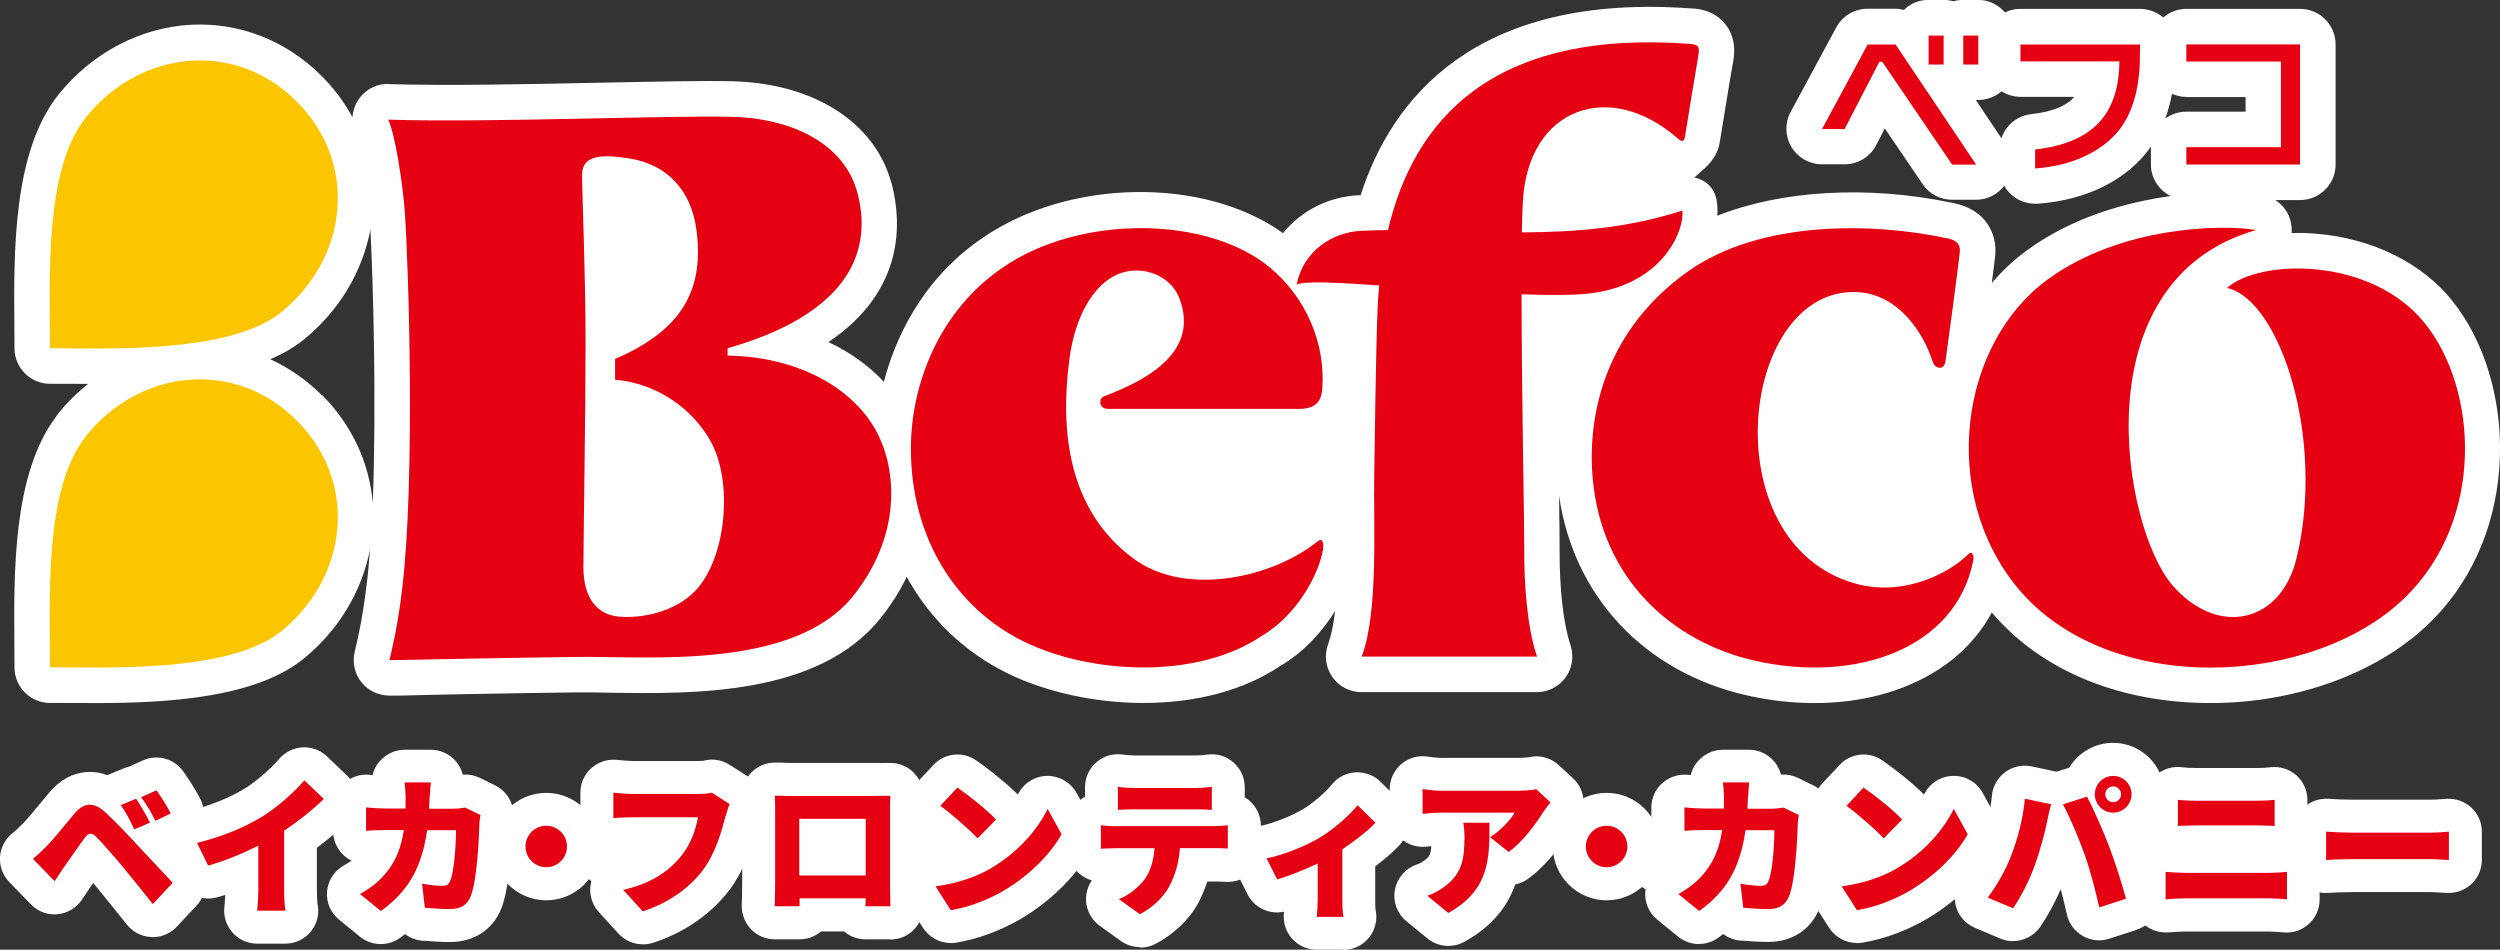
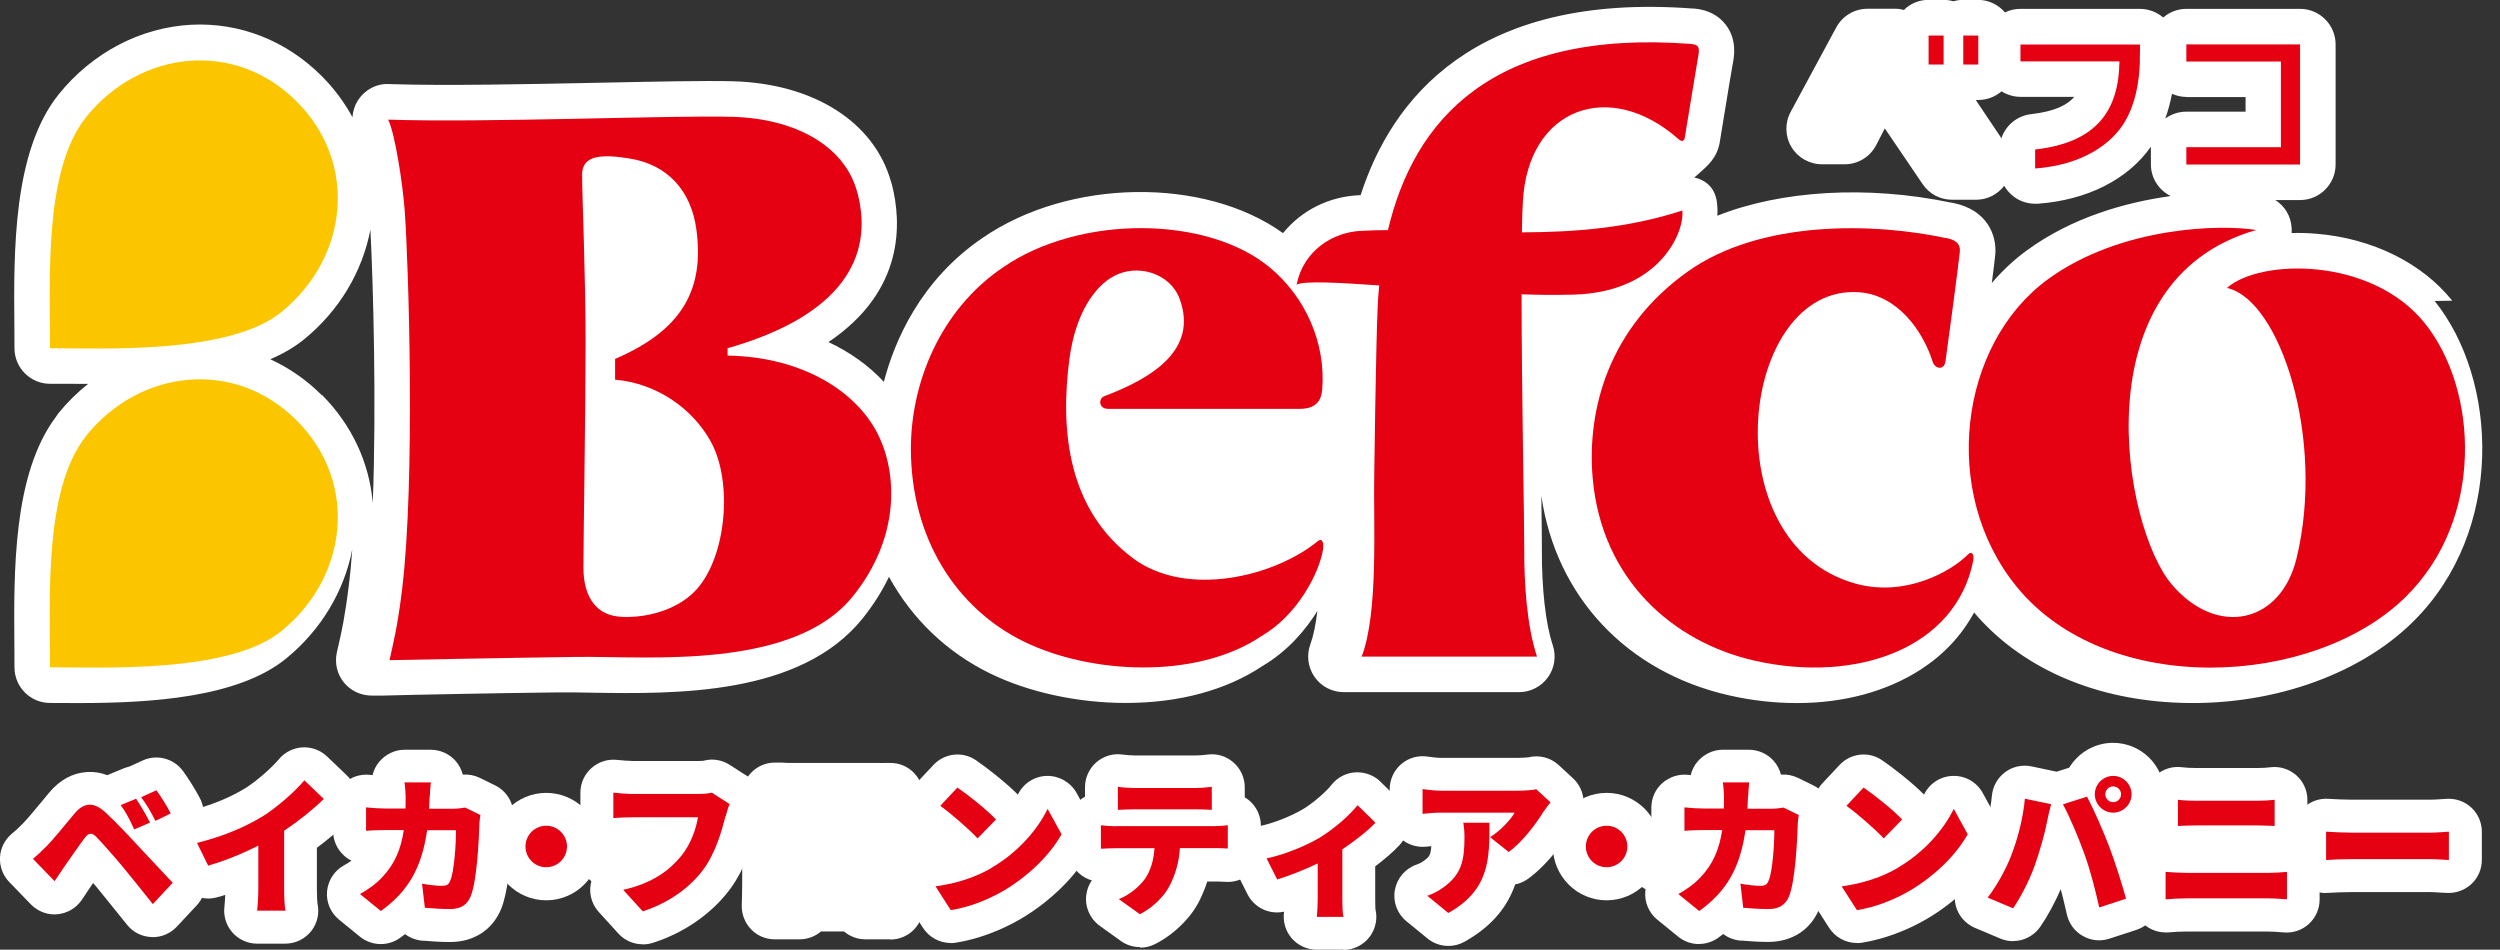
<svg xmlns="http://www.w3.org/2000/svg" id="_レイヤー_2" width="231.31" height="87.87" version="1.1" viewBox="0 0 231.31 87.87">
  <rect x="0" y="0" width="231.31" height="87.87" fill="#333333" stroke="none" />
  <g>
    <path d="M14.13,86.7s-.07,0-.11,0c-.88-.03-1.71-.44-2.26-1.13l-1.03-1.28c-.62-.78-1.25-1.56-1.73-2.14-.12-.14-.25-.3-.38-.45l-.15.21c-.18.26-.4.59-.6.9l-.29.43c-.51.77-1.34,1.26-2.26,1.35-.92.09-1.83-.26-2.47-.92l-2-2.07c-.59-.61-.9-1.45-.85-2.3.05-.85.46-1.64,1.12-2.18.32-.26.58-.5.97-.9,0,0,.03-.03.03-.03.36-.36,1.06-1.2,1.73-2.01l.68-.82c1.01-1.21,2.2-1.85,3.53-1.93.64-.04,1.26.06,1.86.29.02-.01.05-.02.08-.03l1.42-.59c.18-.07.36-.13.54-.17l1.25-.57c1.32-.6,2.88-.18,3.73.99.45.62,1.08,1.6,1.49,2.38.27.46.42.99.42,1.55h0c0,1.28-.78,2.4-1.94,2.85l-.07.03c.18.2.37.39.55.58l.81.86c1.1,1.17,1.1,2.99,0,4.17l-1.84,1.97c-.58.62-1.39.97-2.23.97Z" fill="#fff" />
    <path d="M26.42,87.31h-2.63c-.88,0-1.72-.38-2.3-1.05-.58-.67-.84-1.55-.72-2.42.02-.15.05-.59.07-1.04-.25.08-.5.16-.75.22-1.42.4-2.92-.27-3.57-1.6l-1.03-2.1c-.4-.83-.41-1.79-.03-2.62.39-.83,1.13-1.45,2.02-1.67,2-.5,3.73-1.2,5.16-2.07.05-.03.1-.06.15-.09,1.09-.71,2.41-1.9,3.02-2.63.54-.65,1.33-1.04,2.17-1.09.84-.05,1.67.26,2.28.84l1.8,1.72c.6.57.94,1.36.94,2.19s-.33,1.62-.92,2.2c-.8.78-1.76,1.6-2.76,2.34v3.83c0,.64.03,1.13.05,1.3.21.89,0,1.83-.55,2.55-.58.75-1.47,1.19-2.42,1.19ZM29.37,83.49s0,.03.01.05c0-.02,0-.03-.01-.05Z" fill="#fff" />
    <path d="M35.23,87.35c-.68,0-1.36-.23-1.92-.68l-1.93-1.57c-.79-.64-1.21-1.63-1.12-2.63s.67-1.91,1.56-2.4c.26-.14.49-.29.7-.44-.25-.12-.49-.28-.7-.48-.64-.58-1-1.4-1-2.26v-2.17c0-.87.37-1.7,1.02-2.27s1.51-.85,2.37-.76c.08,0,.17.02.26.03.11-.46.32-.89.63-1.25.58-.68,1.43-1.1,2.32-1.1h2.44c.87,0,1.71.38,2.29,1.03.33.37.55.81.67,1.27.54-.04,1.08.06,1.57.3l1.41.69c1.23.6,1.91,1.94,1.66,3.29-.02.1-.04.25-.05.35,0-.06,0-.11,0-.14-.12,3.88-.47,6.51-1.03,7.91-.8,1.97-2.53,3.09-4.75,3.09-.91,0-1.74-.07-2.41-.12h-.15c-.59-.06-1.14-.27-1.59-.61-.15.12-.31.23-.47.35-.53.38-1.16.57-1.78.57Z" fill="#fff" />
    <path d="M50.54,83.3c-2.74,0-4.97-2.23-4.97-4.97s2.23-4.97,4.97-4.97,4.97,2.23,4.97,4.97-2.23,4.97-4.97,4.97Z" fill="#fff" />
    <path d="M59.47,87.37c-.85,0-1.67-.35-2.26-1l-1.81-1.99c-.73-.8-.98-1.93-.65-2.97.33-1.04,1.18-1.82,2.24-2.06.81-.18,1.45-.42,1.96-.68h-.41c-.59,0-1.26.04-1.54.06-.85.07-1.69-.22-2.32-.8-.63-.58-.98-1.39-.98-2.24v-2.35c0-.87.37-1.7,1.03-2.28.65-.58,1.52-.85,2.39-.75.36.04,1.13.1,1.43.1h6.06c.35,0,.49-.02.51-.03.83-.22,1.68-.07,2.4.39l1.65,1.06c1.31.84,1.78,2.54,1.08,3.93-.03.09-.07.28-.11.43-.02.07-.04.14-.07.22-.45,1.78-1.16,4.01-2.54,5.88-1.69,2.25-4.21,4.01-7.11,4.94-.31.1-.63.15-.94.15Z" fill="#fff" />
    <path d="M82.38,86.91h-2.31c-.73,0-1.43-.26-1.98-.73h-2.13c-.53.46-1.23.73-1.98.73h-2.3c-.83,0-1.62-.33-2.19-.93s-.88-1.39-.86-2.22c0,0,.04-1.27.04-1.98v-6.67c0-.37,0-.91-.02-1.28-.06-.85.24-1.69.83-2.32.59-.62,1.4-.97,2.27-.95h.63c.23.02.46.03.66.03.08,0,.15,0,.23,0h7.67c.36.01.86,0,1.39,0,.86-.02,1.68.33,2.26.95.59.62.89,1.46.83,2.31-.03.39-.02.88-.02,1.28v6.7c0,.57.03,1.98.03,1.98.02.82-.3,1.61-.87,2.2-.57.59-1.36.92-2.18.92Z" fill="#fff" />
    <path d="M87.97,87.25c-1.03,0-2-.52-2.57-1.4l-1.41-2.2c-.56-.88-.64-1.98-.21-2.93.44-.95,1.33-1.61,2.36-1.75.4-.05.79-.13,1.17-.21-.7-.64-1.56-1.36-2.07-1.72-.72-.51-1.18-1.3-1.27-2.18-.09-.88.21-1.75.81-2.39l1.58-1.69c1.03-1.1,2.7-1.29,3.94-.44.97.66,2.79,2.08,3.88,3.18,0,0,0,0,0,0,.49-1.03,1.52-1.7,2.67-1.73,1.11-.03,2.21.58,2.76,1.58l1.29,2.35c.51.92.5,2.05-.01,2.96-1.35,2.41-3.7,4.72-6.45,6.34-1.88,1.1-4,1.88-5.99,2.2-.16.03-.32.04-.48.04Z" fill="#fff" />
    <path d="M105.48,87.63c-.63,0-1.25-.19-1.78-.57l-1.95-1.4c-.91-.66-1.39-1.76-1.24-2.87.06-.49.24-.94.51-1.33-.46-.13-.89-.38-1.24-.71-.61-.58-.95-1.38-.95-2.21v-2.17c0-.87.37-1.7,1.02-2.28.17-.15.35-.28.54-.38v-.88c0-.89.39-1.73,1.06-2.31.67-.58,1.57-.84,2.45-.7.29.04.79.08,1.14.08h5.49c.37,0,.81-.03,1.17-.08.88-.13,1.76.14,2.42.72.67.58,1.05,1.42,1.05,2.3v.93c.15.09.28.19.42.3.68.58,1.07,1.43,1.07,2.32v2.16c0,.85-.36,1.67-.98,2.24s-1.46.87-2.32.8c-.3-.02-.77-.03-1.11-.03h-.55c-.18.58-.42,1.15-.69,1.71-.77,1.6-2.36,3.18-4.14,4.08-.43.22-.9.33-1.37.33Z" fill="#fff" />
    <path d="M124.3,87.87h-2.47c-.88,0-1.72-.38-2.3-1.04-.58-.66-.84-1.54-.73-2.41,0-.02,0-.04,0-.07-1.35.3-2.75-.36-3.38-1.62l-.98-1.95c-.42-.85-.43-1.85-.01-2.7s1.2-1.46,2.13-1.65c1.47-.3,3.18-1.07,3.93-1.53.06-.04.12-.07.18-.1,1.01-.64,2.07-1.6,2.54-2.2.54-.68,1.34-1.09,2.2-1.14.87-.04,1.71.26,2.32.87l1.65,1.62c1.17,1.15,1.22,3.02.12,4.23-.63.69-1.5,1.4-2.26,1.98v3.02c0,.56.02.82.02.93.21.86.03,1.78-.49,2.51-.57.79-1.49,1.27-2.47,1.27ZM127.2,83.86c.02.06.04.11.05.17-.02-.06-.03-.12-.05-.17Z" fill="#fff" />
    <path d="M134,87.52c-.73,0-1.44-.26-2.01-.76l-1.86-1.52c-.86-.7-1.27-1.81-1.07-2.9.2-1.09.97-1.99,2.02-2.35.23-.08.43-.17.71-.38.41-.31.58-.44.64-1.32-.14.01-.31.03-.5.05-.86.08-1.71-.2-2.35-.77-.64-.58-1-1.4-1-2.26v-2.29c0-.89.39-1.73,1.05-2.31.67-.58,1.56-.84,2.44-.71.43.06.88.12,1.3.12h7.13c.28,0,.72-.03.91-.05,1-.25,2.05.02,2.81.72l1.32,1.22c1.18,1.09,1.31,2.9.31,4.15-.11.14-.31.38-.43.55-.37.6-2.01,3.14-4.04,4.6-.36.26-.77.44-1.19.52-.67,1.93-2.01,3.81-4.7,5.31-.47.26-.98.38-1.48.38ZM142.36,70.08c-.05.01-.1.03-.14.04.05-.01.09-.03.14-.04Z" fill="#fff" />
    <path d="M148.65,83.3c-2.74,0-4.97-2.23-4.97-4.97s2.23-4.97,4.97-4.97,4.97,2.23,4.97,4.97-2.23,4.97-4.97,4.97Z" fill="#fff" />
    <path d="M157.2,87.35c-.68,0-1.36-.23-1.92-.68l-1.93-1.57c-.79-.64-1.21-1.63-1.12-2.63.09-1.01.67-1.91,1.56-2.4.26-.14.49-.29.7-.44-.25-.12-.49-.28-.7-.48-.64-.58-1-1.4-1-2.26v-2.17c0-.87.37-1.7,1.02-2.27s1.51-.85,2.37-.76c.08,0,.17.02.25.03.11-.46.32-.89.63-1.25.58-.68,1.43-1.1,2.32-1.1h2.44c.87,0,1.71.38,2.29,1.03.33.37.55.81.67,1.27.54-.04,1.08.06,1.57.3l1.41.69c1.23.6,1.9,1.94,1.66,3.29-.02.1-.04.25-.05.34,0-.06,0-.1,0-.14-.12,3.88-.47,6.51-1.03,7.91-.8,1.97-2.53,3.09-4.75,3.09-.91,0-1.74-.07-2.41-.12h-.15c-.59-.06-1.14-.27-1.59-.61-.15.12-.31.23-.47.35-.53.38-1.16.57-1.78.57Z" fill="#fff" />
    <path d="M171.81,87.25c-1.03,0-2-.52-2.57-1.4l-1.41-2.2c-.56-.88-.64-1.98-.2-2.93.44-.95,1.33-1.61,2.36-1.75.4-.05.79-.13,1.17-.21-.7-.64-1.56-1.36-2.07-1.72-.72-.51-1.18-1.3-1.27-2.18-.09-.88.2-1.75.8-2.39l1.58-1.69c1.03-1.1,2.7-1.29,3.94-.44.97.66,2.8,2.08,3.88,3.18,0,0,0,0,0,0,.49-1.03,1.52-1.7,2.67-1.73,1.17-.03,2.21.58,2.76,1.58l1.29,2.35c.51.92.5,2.05-.01,2.96-1.35,2.41-3.7,4.72-6.45,6.34-1.88,1.1-4,1.88-5.99,2.2-.16.03-.32.04-.48.04Z" fill="#fff" />
    <path d="M186.26,87.08c-.4,0-.8-.08-1.18-.24l-2.35-.99c-.87-.37-1.53-1.12-1.77-2.03-.24-.92-.04-1.89.53-2.64.64-.83,1.33-2.07,1.72-3.09.57-1.47.96-3.06,1.09-4.48.08-.86.53-1.65,1.23-2.17.7-.52,1.58-.71,2.44-.53l2.32.49,1.16-.37c.83-1.37,2.34-2.3,4.06-2.3,2.62,0,4.75,2.13,4.75,4.75,0,1.67-.87,3.14-2.17,3.99.49,1.31,1.17,3.43,1.56,4.88.42,1.57-.45,3.19-2,3.69l-2.48.81c-.82.27-1.71.18-2.46-.25-.75-.42-1.28-1.14-1.47-1.98-.2-.89-.39-1.66-.57-2.35-.54,1.25-1.25,2.55-1.91,3.5-.59.83-1.53,1.3-2.5,1.3Z" fill="#fff" />
    <path d="M200.37,86.27c-.76,0-1.49-.28-2.06-.8-.63-.58-1-1.4-1-2.25v-2.54c0-.85.35-1.65.97-2.23.19-.17.39-.32.61-.44-.29-.47-.44-1.01-.44-1.58v-2.42c0-.88.38-1.71,1.04-2.29.66-.58,1.54-.85,2.41-.73.3.04.84.07,1.36.07h5.57c.46,0,.97-.03,1.23-.07.87-.11,1.74.16,2.4.74.66.58,1.03,1.41,1.03,2.29v2.42c0,.56-.15,1.11-.44,1.58.2.11.4.25.57.41.64.58,1,1.4,1,2.26v2.54c0,.86-.36,1.68-1,2.26-.63.58-1.48.86-2.34.78-.47-.04-1.06-.08-1.37-.08h-7.69c-.43,0-1.11.03-1.6.08-.09,0-.19.01-.28.01Z" fill="#fff" />
    <path d="M215.22,82.63c-.77,0-1.51-.29-2.08-.82-.62-.58-.97-1.39-.97-2.23v-2.62c0-.85.35-1.66.98-2.24.62-.58,1.45-.87,2.3-.81.51.04,1.58.08,2.15.08h7.29c.35,0,.72-.03,1.02-.05.19-.01.37-.03.51-.03.85-.04,1.65.26,2.26.83.61.58.95,1.38.95,2.21v2.62c0,.82-.33,1.61-.93,2.19-.59.57-1.4.88-2.21.86-.16,0-.38-.02-.64-.03-.3-.02-.67-.05-.96-.05h-7.29c-.71,0-1.66.04-2.16.07-.07,0-.14,0-.22,0Z" fill="#fff" />
    <circle cx="87.51" cy="78.41" r="3.54" fill="#fff" />
    <circle cx="169.87" cy="78.48" r="2.52" fill="#fff" />
    <circle cx="198.77" cy="78.57" r="3.25" fill="#fff" />
    <ellipse cx="58.26" cy="79.68" rx="4.57" ry="2.94" fill="#fff" />
    <circle cx="153.71" cy="79.49" r="3.14" fill="#fff" />
  </g>
  <g>
    <path d="M4.28,78.33c.6-.6,1.61-1.85,2.59-3.03.86-1.03,1.77-1.18,2.91-.11.98.92,1.95,1.93,2.79,2.85.92.99,2.35,2.51,3.41,3.64l-1.84,1.97c-.89-1.11-2.02-2.54-2.79-3.46-.81-.98-1.99-2.3-2.44-2.76-.4-.4-.7-.39-1.05.07-.48.63-1.34,1.89-1.87,2.63-.33.48-.67,1.01-.94,1.4l-2-2.07c.44-.36.77-.67,1.22-1.13h.01ZM13.88,76.11l-1.46.63c-.44-.95-.71-1.49-1.25-2.25l1.42-.59c.42.62.99,1.6,1.29,2.21ZM15.8,75.26l-1.42.69c-.48-.95-.78-1.45-1.32-2.19l1.41-.64c.43.59,1.03,1.54,1.33,2.15h0Z" fill="#e50012" />
    <path d="M24.23,75.58c1.38-.85,3.06-2.34,3.93-3.38l1.8,1.72c-1.03,1.01-2.36,2.07-3.67,2.94v5.41c0,.66.03,1.61.13,1.99h-2.63c.05-.37.11-1.33.11-1.99v-4.03c-1.38.7-3.05,1.4-4.64,1.85l-1.03-2.1c2.5-.63,4.46-1.48,6-2.42h0Z" fill="#e50012" />
    <path d="M39.75,73.7c-.01.39-.03.77-.05,1.13h2.2c.35,0,.75-.04,1.14-.11l1.41.69c-.04.22-.09.62-.09.75-.05,1.58-.23,5.33-.81,6.77-.31.75-.87,1.18-1.92,1.18-.85,0-1.68-.07-2.32-.12l-.26-2.23c.64.12,1.34.2,1.87.2.47,0,.62-.16.75-.51.33-.75.52-3.14.52-4.64h-2.67c-.5,3.48-1.74,5.65-4.28,7.48l-1.93-1.57c.64-.36,1.4-.86,2.03-1.53,1.19-1.24,1.77-2.66,2.02-4.39h-1.56c-.43,0-1.3.01-1.93.07v-2.17c.63.07,1.41.11,1.93.11h1.72c.01-.35.01-.71.01-1.09,0-.31-.05-1.01-.11-1.33h2.44c-.04.33-.08.97-.09,1.29h-.01Z" fill="#e50012" />
    <path d="M52.46,78.32c0,1.06-.86,1.92-1.92,1.92s-1.92-.86-1.92-1.92.86-1.92,1.92-1.92,1.92.86,1.92,1.92Z" fill="#e50012" />
    <path d="M67.13,75.5c-.33,1.29-.89,3.38-2.07,4.97-1.24,1.66-3.17,3.07-5.59,3.85l-1.81-1.99c2.76-.62,4.31-1.83,5.4-3.17.87-1.09,1.33-2.44,1.52-3.54h-6.04c-.67,0-1.42.04-1.79.07v-2.35c.43.05,1.33.12,1.79.12h6.06c.31,0,.83-.01,1.26-.12l1.65,1.06c-.15.31-.27.79-.36,1.1h-.01Z" fill="#e50012" />
-     <path d="M73.27,73.64h7.67c.37,0,.89,0,1.44-.01-.03.46-.03,1.02-.03,1.48v6.7c0,.59.03,2.04.03,2.04h-2.31s.01-.32.03-.73h-6.12v.73h-2.3s.04-1.32.04-2.07v-6.67c0-.44,0-1.07-.03-1.49.56.01,1.18.03,1.58.03h0ZM73.95,81h6.15v-5.24h-6.15v5.24Z" fill="#e50012" />
    <path d="M91.68,80.33c2.47-1.42,4.32-3.56,5.25-5.49l1.29,2.35c-1.1,1.95-3.05,3.85-5.34,5.21-1.4.82-3.18,1.54-4.91,1.81l-1.41-2.2c2.01-.27,3.79-.89,5.14-1.68h-.01ZM92.15,75.83l-1.7,1.74c-.73-.79-2.46-2.31-3.45-3.01l1.58-1.69c.95.64,2.75,2.07,3.57,2.95h0Z" fill="#e50012" />
    <path d="M103.25,76.44h8.99c.28,0,.98-.03,1.36-.09v2.16c-.37-.03-.95-.04-1.36-.04h-3.07c-.09,1.37-.44,2.46-.91,3.4-.47.98-1.54,2.08-2.79,2.72l-1.95-1.4c.92-.35,1.88-1.13,2.43-1.89.54-.79.79-1.75.87-2.82h-3.58c-.4,0-1.01.03-1.38.05v-2.17c.43.05.97.09,1.38.09h0ZM105.03,72.91h5.49c.51,0,1.09-.04,1.6-.11v2.13c-.51-.03-1.07-.05-1.6-.05h-5.49c-.48,0-1.14.03-1.6.05v-2.13c.47.07,1.13.11,1.6.11Z" fill="#e50012" />
    <path d="M122.09,77.51c1.36-.82,2.8-2.1,3.52-3.01l1.65,1.62c-.64.7-1.85,1.65-3.06,2.46v4.6c0,.52.01,1.34.11,1.65h-2.47c.04-.31.08-1.13.08-1.65v-3.29c-1.22.59-2.72,1.17-3.75,1.48l-.98-1.95c1.79-.37,3.83-1.26,4.9-1.91h0Z" fill="#e50012" />
    <path d="M142.83,75.07c-.7,1.15-2,2.87-3.24,3.76l-1.72-1.37c1.02-.64,1.96-1.69,2.27-2.27h-6.78c-.6,0-1.03.04-1.74.11v-2.29c.56.08,1.14.15,1.74.15h7.13c.46,0,1.36-.05,1.65-.14l1.32,1.22c-.16.2-.48.6-.62.82h0ZM133.99,84.46l-1.93-1.58c.48-.16.99-.4,1.57-.83,1.53-1.15,1.87-2.32,1.87-4.56,0-.48-.03-.87-.11-1.37h2.42c0,3.22.07,6.19-3.8,8.35h-.01Z" fill="#e50012" />
    <path d="M150.57,78.32c0,1.06-.86,1.92-1.92,1.92s-1.92-.86-1.92-1.92.86-1.92,1.92-1.92,1.92.86,1.92,1.92Z" fill="#e50012" />
    <path d="M161.73,73.7c-.01.39-.03.77-.05,1.13h2.2c.35,0,.75-.04,1.14-.11l1.41.69c-.04.22-.09.62-.09.75-.05,1.58-.23,5.33-.81,6.77-.31.75-.87,1.18-1.92,1.18-.85,0-1.68-.07-2.32-.12l-.26-2.23c.64.12,1.34.2,1.87.2.47,0,.62-.16.75-.51.33-.75.52-3.14.52-4.64h-2.67c-.5,3.48-1.74,5.65-4.28,7.48l-1.93-1.57c.64-.36,1.4-.86,2.03-1.53,1.19-1.24,1.77-2.66,2.02-4.39h-1.56c-.43,0-1.3.01-1.93.07v-2.17c.63.07,1.41.11,1.93.11h1.72c.01-.35.01-.71.01-1.09,0-.31-.05-1.01-.11-1.33h2.44c-.04.33-.08.97-.09,1.29h-.01Z" fill="#e50012" />
    <path d="M175.52,80.33c2.47-1.42,4.32-3.56,5.25-5.49l1.29,2.35c-1.1,1.95-3.05,3.85-5.34,5.21-1.4.82-3.18,1.54-4.91,1.81l-1.41-2.2c2.01-.27,3.79-.89,5.14-1.68h-.01ZM175.99,75.83l-1.7,1.74c-.73-.79-2.46-2.31-3.45-3.01l1.58-1.69c.95.64,2.75,2.07,3.57,2.95h0Z" fill="#e50012" />
    <path d="M187.35,73.9l2.43.51c-.12.44-.32,1.26-.37,1.58-.19,1.03-.7,2.83-1.13,4.04-.48,1.37-1.33,3.02-2.02,4.01l-2.35-.99c.85-1.11,1.68-2.61,2.16-3.85.62-1.6,1.11-3.45,1.28-5.29h0ZM190.87,74.42l2.23-.71c.59,1.1,1.57,3.34,2.04,4.59.46,1.18,1.18,3.42,1.57,4.85l-2.48.81c-.4-1.76-.82-3.42-1.36-4.91-.51-1.45-1.41-3.56-1.99-4.62h0ZM195.52,71.79c.94,0,1.7.77,1.7,1.7s-.77,1.7-1.7,1.7-1.7-.77-1.7-1.7.77-1.7,1.7-1.7ZM195.52,74.22c.4,0,.73-.33.73-.73s-.33-.73-.73-.73-.73.33-.73.73.33.73.73.73Z" fill="#e50012" />
    <path d="M202.25,80.76h7.69c.5,0,1.15-.04,1.66-.09v2.54c-.54-.05-1.23-.09-1.66-.09h-7.69c-.56,0-1.33.04-1.88.09v-2.54c.58.04,1.32.09,1.88.09ZM203.27,74.09h5.57c.58,0,1.22-.04,1.62-.09v2.42c-.42-.01-1.13-.05-1.62-.05h-5.56c-.55,0-1.28.03-1.77.05v-2.42c.54.07,1.28.09,1.76.09h0Z" fill="#e50012" />
    <path d="M217.6,77.04h7.29c.62,0,1.29-.07,1.69-.09v2.62c-.36-.01-1.13-.08-1.69-.08h-7.29c-.78,0-1.81.04-2.38.08v-2.62c.55.04,1.7.09,2.38.09Z" fill="#e50012" />
  </g>
-   <path d="M226.89,27.82c-2.81-3.5-7.39-5.76-12.53-6.19-.78-.07-1.56-.09-2.33-.07.01-.16.01-.32,0-.49-.07-1.09-.64-2.01-1.51-2.56h2.29c1.81,0,3.29-1.47,3.29-3.29V4.11c0-1.81-1.47-3.29-3.29-3.29h-10.52c-.79,0-1.55.29-2.14.8-.59-.51-1.37-.8-2.16-.8h-11.07c-.49,0-.97.11-1.41.33-.62-.72-1.52-1.16-2.48-1.16h-1.39c-.3,0-.6.04-.91.13-.3-.09-.6-.13-.91-.13h-1.39c-.87,0-1.67.33-2.27.93-.26-.07-.51-.11-.78-.11h-2.59c-1.21,0-2.31.66-2.89,1.72l-4.22,7.82c-.55,1.01-.53,2.26.07,3.25.59.99,1.67,1.6,2.83,1.6h2.09c1.24,0,2.35-.68,2.92-1.77l.8-1.55,3.51,5.17c.62.91,1.63,1.43,2.72,1.43h2.22c1.04,0,1.98-.49,2.6-1.29.16.29.37.54.62.78.6.57,1.41.88,2.23.88h.24c4.59-.33,8.36-2.25,10.48-5.28v1.64c0,1.29.75,2.39,1.83,2.93-4.19.58-9.12,1.97-13.3,5.02-1.17.85-2.26,1.87-3.25,3.02.16-1.2.29-2.3.32-2.62.16-1.8-.75-4.14-3.88-4.78-.09-.01-.2-.04-.24-.04-7.69-1.6-15.66-1.14-21.6,1.22.03-.32.03-.62,0-.89-.04-.87-.33-1.55-.85-2.02-.33-.3-.75-.51-1.28-.63.12-.09.24-.2.35-.3.91-.79,1.75-1.52,2-2.91.07-.41,1.03-6.34,1.21-7.3.12-.6.43-2.21-.63-3.6-.67-.89-1.67-1.41-2.94-1.52h-.13c-20.22-1.52-27.89,8.44-30.73,17.27h-.11c-2.8.12-5.34,1.38-7.07,3.51-7.26-5.22-19.8-5.06-27.78.43-5.8,3.93-8.19,9.62-9.15,13.33-1.39-1.5-3.14-2.75-5.13-3.68,7.09-4.76,6.76-11.09,5.88-14.55-.03-.12-.07-.24-.09-.29-1.55-5.52-7.15-9.08-14.6-9.29-2.55-.07-7.22.03-12.17.13-6.78.14-14.47.3-19.64.13-1.18-.08-2.29.53-2.92,1.52-.3.47-.46,1.01-.5,1.54-.75-1.37-1.68-2.64-2.84-3.8-3.3-3.3-7.6-4.98-12.09-4.75-4.69.25-9.15,2.59-12.25,6.44C1.19,14.01,1.27,23.27,1.33,30.13c0,.72.01,1.43.01,2.09,0,1.81,1.47,3.29,3.29,3.29h1.64c.59,0,1.22,0,1.88.01-1.01.8-1.93,1.71-2.75,2.72-.09.12-.18.25-.22.32-4,5.32-3.9,14.38-3.85,21.1,0,.72.01,1.43.01,2.09,0,1.81,1.47,3.29,3.29,3.29h1.64c.8,0,1.68.01,2.6.01,6.6,0,14.75-.47,19.23-4.11,3.23-2.63,5.38-6.23,6.13-10.1-.09,1.2-.18,2.31-.32,3.33-.33,2.77-.68,4.35-.95,5.52l-.16.7c-.21.99.04,2,.67,2.77.63.76,1.55,1.2,2.6,1.2h.91c2.79-.08,11.12-.24,16.46-.3.85,0,1.84,0,2.96.03,7.69.12,19.3.3,25.06-6.88.97-1.21,1.79-2.5,2.43-3.84,2.14,3.9,5.35,6.98,9.36,8.94,3.55,1.74,8.12,2.73,12.55,2.73,4.92,0,9.29-1.18,12.62-3.4,2.41-1.42,4.04-3.39,5.11-5.11-.16,1.3-.37,2.31-.64,3.05-.38,1.01-.25,2.14.37,3.04s1.63,1.42,2.71,1.42h16.22c1.05,0,2.05-.51,2.67-1.37s.78-1.96.45-2.97c-.66-1.96-1.03-5.21-1.01-8.91,0-.71-.01-2.51-.05-4.92,1.34,9.29,7.87,16.3,17.34,18.46,2.13.49,4.25.72,6.32.72,4.35,0,8.31-1.08,11.44-3.1,2.13-1.38,3.79-3.15,4.94-5.28,4.21,4.97,10.74,7.93,18.44,8.33,8.62.46,17.05-2.41,22.15-7.45,8.54-8.4,7.91-22.41,2-29.73v.03ZM202.3,8.98h5.47v1.35h-5.47c-.74,0-1.41.24-1.96.64.26-.71.46-1.47.62-2.29.42.18.87.29,1.34.29ZM182.8,9.25h.25c.79,0,1.55-.29,2.14-.8.53.33,1.13.51,1.75.51h4.98c-.59.7-1.7,1.34-3.98,1.6-1.31.14-2.37,1.05-2.76,2.23l-2.38-3.55ZM29.78,36.57c-1.41-1.41-3.01-2.52-4.77-3.33,1.22-.53,2.25-1.13,3.12-1.84,3.25-2.64,5.4-6.26,6.14-10.15.26,4.92.57,16.21.22,25.28-.32-3.72-1.93-7.2-4.69-9.98h-.01Z" fill="#fff" />
+   <path d="M226.89,27.82c-2.81-3.5-7.39-5.76-12.53-6.19-.78-.07-1.56-.09-2.33-.07.01-.16.01-.32,0-.49-.07-1.09-.64-2.01-1.51-2.56h2.29c1.81,0,3.29-1.47,3.29-3.29V4.11c0-1.81-1.47-3.29-3.29-3.29h-10.52c-.79,0-1.55.29-2.14.8-.59-.51-1.37-.8-2.16-.8h-11.07c-.49,0-.97.11-1.41.33-.62-.72-1.52-1.16-2.48-1.16h-1.39c-.3,0-.6.04-.91.13-.3-.09-.6-.13-.91-.13h-1.39c-.87,0-1.67.33-2.27.93-.26-.07-.51-.11-.78-.11h-2.59c-1.21,0-2.31.66-2.89,1.72l-4.22,7.82c-.55,1.01-.53,2.26.07,3.25.59.99,1.67,1.6,2.83,1.6h2.09c1.24,0,2.35-.68,2.92-1.77l.8-1.55,3.51,5.17c.62.91,1.63,1.43,2.72,1.43h2.22c1.04,0,1.98-.49,2.6-1.29.16.29.37.54.62.78.6.57,1.41.88,2.23.88h.24c4.59-.33,8.36-2.25,10.48-5.28v1.64c0,1.29.75,2.39,1.83,2.93-4.19.58-9.12,1.97-13.3,5.02-1.17.85-2.26,1.87-3.25,3.02.16-1.2.29-2.3.32-2.62.16-1.8-.75-4.14-3.88-4.78-.09-.01-.2-.04-.24-.04-7.69-1.6-15.66-1.14-21.6,1.22.03-.32.03-.62,0-.89-.04-.87-.33-1.55-.85-2.02-.33-.3-.75-.51-1.28-.63.12-.09.24-.2.35-.3.91-.79,1.75-1.52,2-2.91.07-.41,1.03-6.34,1.21-7.3.12-.6.43-2.21-.63-3.6-.67-.89-1.67-1.41-2.94-1.52h-.13c-20.22-1.52-27.89,8.44-30.73,17.27h-.11c-2.8.12-5.34,1.38-7.07,3.51-7.26-5.22-19.8-5.06-27.78.43-5.8,3.93-8.19,9.62-9.15,13.33-1.39-1.5-3.14-2.75-5.13-3.68,7.09-4.76,6.76-11.09,5.88-14.55-.03-.12-.07-.24-.09-.29-1.55-5.52-7.15-9.08-14.6-9.29-2.55-.07-7.22.03-12.17.13-6.78.14-14.47.3-19.64.13-1.18-.08-2.29.53-2.92,1.52-.3.47-.46,1.01-.5,1.54-.75-1.37-1.68-2.64-2.84-3.8-3.3-3.3-7.6-4.98-12.09-4.75-4.69.25-9.15,2.59-12.25,6.44C1.19,14.01,1.27,23.27,1.33,30.13c0,.72.01,1.43.01,2.09,0,1.81,1.47,3.29,3.29,3.29h1.64c.59,0,1.22,0,1.88.01-1.01.8-1.93,1.71-2.75,2.72-.09.12-.18.25-.22.32-4,5.32-3.9,14.38-3.85,21.1,0,.72.01,1.43.01,2.09,0,1.81,1.47,3.29,3.29,3.29c.8,0,1.68.01,2.6.01,6.6,0,14.75-.47,19.23-4.11,3.23-2.63,5.38-6.23,6.13-10.1-.09,1.2-.18,2.31-.32,3.33-.33,2.77-.68,4.35-.95,5.52l-.16.7c-.21.99.04,2,.67,2.77.63.76,1.55,1.2,2.6,1.2h.91c2.79-.08,11.12-.24,16.46-.3.85,0,1.84,0,2.96.03,7.69.12,19.3.3,25.06-6.88.97-1.21,1.79-2.5,2.43-3.84,2.14,3.9,5.35,6.98,9.36,8.94,3.55,1.74,8.12,2.73,12.55,2.73,4.92,0,9.29-1.18,12.62-3.4,2.41-1.42,4.04-3.39,5.11-5.11-.16,1.3-.37,2.31-.64,3.05-.38,1.01-.25,2.14.37,3.04s1.63,1.42,2.71,1.42h16.22c1.05,0,2.05-.51,2.67-1.37s.78-1.96.45-2.97c-.66-1.96-1.03-5.21-1.01-8.91,0-.71-.01-2.51-.05-4.92,1.34,9.29,7.87,16.3,17.34,18.46,2.13.49,4.25.72,6.32.72,4.35,0,8.31-1.08,11.44-3.1,2.13-1.38,3.79-3.15,4.94-5.28,4.21,4.97,10.74,7.93,18.44,8.33,8.62.46,17.05-2.41,22.15-7.45,8.54-8.4,7.91-22.41,2-29.73v.03ZM202.3,8.98h5.47v1.35h-5.47c-.74,0-1.41.24-1.96.64.26-.71.46-1.47.62-2.29.42.18.87.29,1.34.29ZM182.8,9.25h.25c.79,0,1.55-.29,2.14-.8.53.33,1.13.51,1.75.51h4.98c-.59.7-1.7,1.34-3.98,1.6-1.31.14-2.37,1.05-2.76,2.23l-2.38-3.55ZM29.78,36.57c-1.41-1.41-3.01-2.52-4.77-3.33,1.22-.53,2.25-1.13,3.12-1.84,3.25-2.64,5.4-6.26,6.14-10.15.26,4.92.57,16.21.22,25.28-.32-3.72-1.93-7.2-4.69-9.98h-.01Z" fill="#fff" />
  <path d="M212.81,4.11v11.11h-10.52v-1.6h8.75v-7.93h-8.75v-1.58s10.52,0,10.52,0Z" fill="#e50012" />
-   <path d="M168.58,11.94l4.22-7.82h2.59l7.45,11.11h-2.22l-6.47-9.52h-.26l-3.22,6.23h-2.09Z" fill="#e50012" />
  <path d="M197.99,5.73c-.07,1.88-.39,3.84-1.41,5.56-1.21,2.04-3.94,3.98-8.28,4.3v-1.76c5.72-.64,7.74-3.63,7.8-8.15h-9.16v-1.56h11.07l-.03,1.6h.01Z" fill="#e50012" />
  <rect x="181.65" y="3.29" width="1.39" height="2.68" fill="#e50012" />
  <rect x="178.44" y="3.29" width="1.39" height="2.68" fill="#e50012" />
  <path d="M180.07,22.02c.7.14,1.34.41,1.26,1.28-.07.85-1.26,9.75-1.33,10.16-.14.85-.99.66-1.18.01-.89-2.81-3.22-6.17-6.8-6.43-11.04-.8-13.78,23.24-.33,26.96,4.51,1.25,8.74-1.03,10.42-2.72.33-.33.57.05.46.6-1.6,8.07-10.75,11.4-20.26,9.24-7.49-1.71-14.12-7.45-14.95-16.89-.55-6.38,1.51-13.91,8.79-19.1,6.76-4.82,17.29-4.52,23.9-3.1h0Z" fill="#e50012" />
  <path d="M102.45,37.82c-.74,0-.87-.93-.28-1.16,4.43-1.67,8.72-4.3,6.97-9.02-.88-2.37-3.92-3.3-6.14-2.06-1.7.93-3.48,3.38-4.05,7.6-.89,6.73-.12,14.01,5.89,18.48,4.9,3.65,13.01,1.74,17.09-1.59.35-.29.6,0,.47.84-.37,2.13-2.33,5.99-5.68,7.94-6.02,4.06-15.84,3.52-21.99.51-6.17-3.02-10.45-9.46-10.45-17.86,0-5.92,2.6-12.75,8.52-16.76,7.09-4.89,18.94-4.81,24.74.05,3.23,2.71,5.13,6.88,4.8,11.23-.08.97-.5,1.81-2.1,1.81h-17.79Z" fill="#e50012" />
  <path d="M200.97,54.11c4.17,4.86,10.06,3.59,11.52-2.47,2.66-10.98-1.5-23.89-6.44-25,3.06-2.71,13.34-2.89,18.29,3.25,4.94,6.13,5.57,18.13-1.75,25.33-8.51,8.4-27.58,9.37-35.98-.91-7.16-8.75-5.31-22.5,2.87-28.47,6.76-4.92,16.05-5.09,19.28-4.56-16.35,4.65-12.36,27.49-7.8,32.82h.01Z" fill="#e50012" />
  <path d="M79.36,17.93c1.49,5.86-1.46,11.27-12.04,14.29v.68c7.07.12,12.19,3.46,14.07,7.62,1.68,3.69,1.74,9.4-2.46,14.63-5.52,6.89-19.07,5.55-25.5,5.63-6.27.08-16.67.29-17.39.3.28-1.29.74-3.01,1.16-6.52,1.24-10.15.6-30.19.25-35.01-.18-2.52-.92-7.31-1.54-8.48,9.21.3,26.17-.42,31.85-.26,6.02.17,10.52,2.81,11.59,7.11h.01ZM65.76,40.84c-1.7-3.05-5-5.38-8.85-5.71v-1.92c6.44-2.76,8.22-6.64,7.53-11.92-.47-3.63-2.66-6.09-6.28-6.64-2.48-.39-4.3-.3-4.3,1.49,0,2.16.32,9.1.32,15.55s-.2,18.3-.2,20.81c0,2.92,1.34,4.34,3.18,4.54,2.01.22,5.31-.34,7.27-2.48,2.81-3.1,3.38-10.03,1.33-13.71Z" fill="#e50012" />
  <path d="M156.39,4.06c-18.39-1.37-25.58,7.1-27.97,17.23-.83,0-1.66.03-2.48.07-2.59.11-5.35,1.81-5.97,4.98.63-.38,4.11-.18,7.64.07-.07.64-.11,1.3-.14,1.95-.16,3.19-.32,15.51-.32,15.51-.09,4.6.41,12.75-1.16,16.88h16.22c-.96-2.85-1.2-6.98-1.18-9.98.01-2.17-.24-14.37-.25-23.54,1.47.05,3.04.08,4.8.03,8.1-.21,10.32-5.94,10.07-7.78-5.01,1.63-9.94,2-14.84,2.02.01-1.09.05-2.04.09-2.79.43-8.75,8.03-11.46,14.39-5.85.34.3.54.21.6-.16.07-.41,1.04-6.4,1.22-7.4.2-1.01.03-1.17-.74-1.24h.01Z" fill="#e50012" />
  <path d="M7.98,40.33c-3.93,4.89-3.35,14.99-3.35,21.41,4.9,0,16.6.57,21.41-3.35,6.17-5.02,7.15-13.75,1.41-19.49-5.74-5.74-14.49-4.76-19.48,1.42h.01Z" fill="#fbc600" />
  <path d="M7.98,10.82c-3.93,4.88-3.35,14.97-3.35,21.4,4.9,0,16.6.57,21.41-3.35,6.17-5.02,7.15-13.74,1.41-19.48-5.72-5.73-14.47-4.76-19.47,1.43Z" fill="#fbc600" />
</svg>